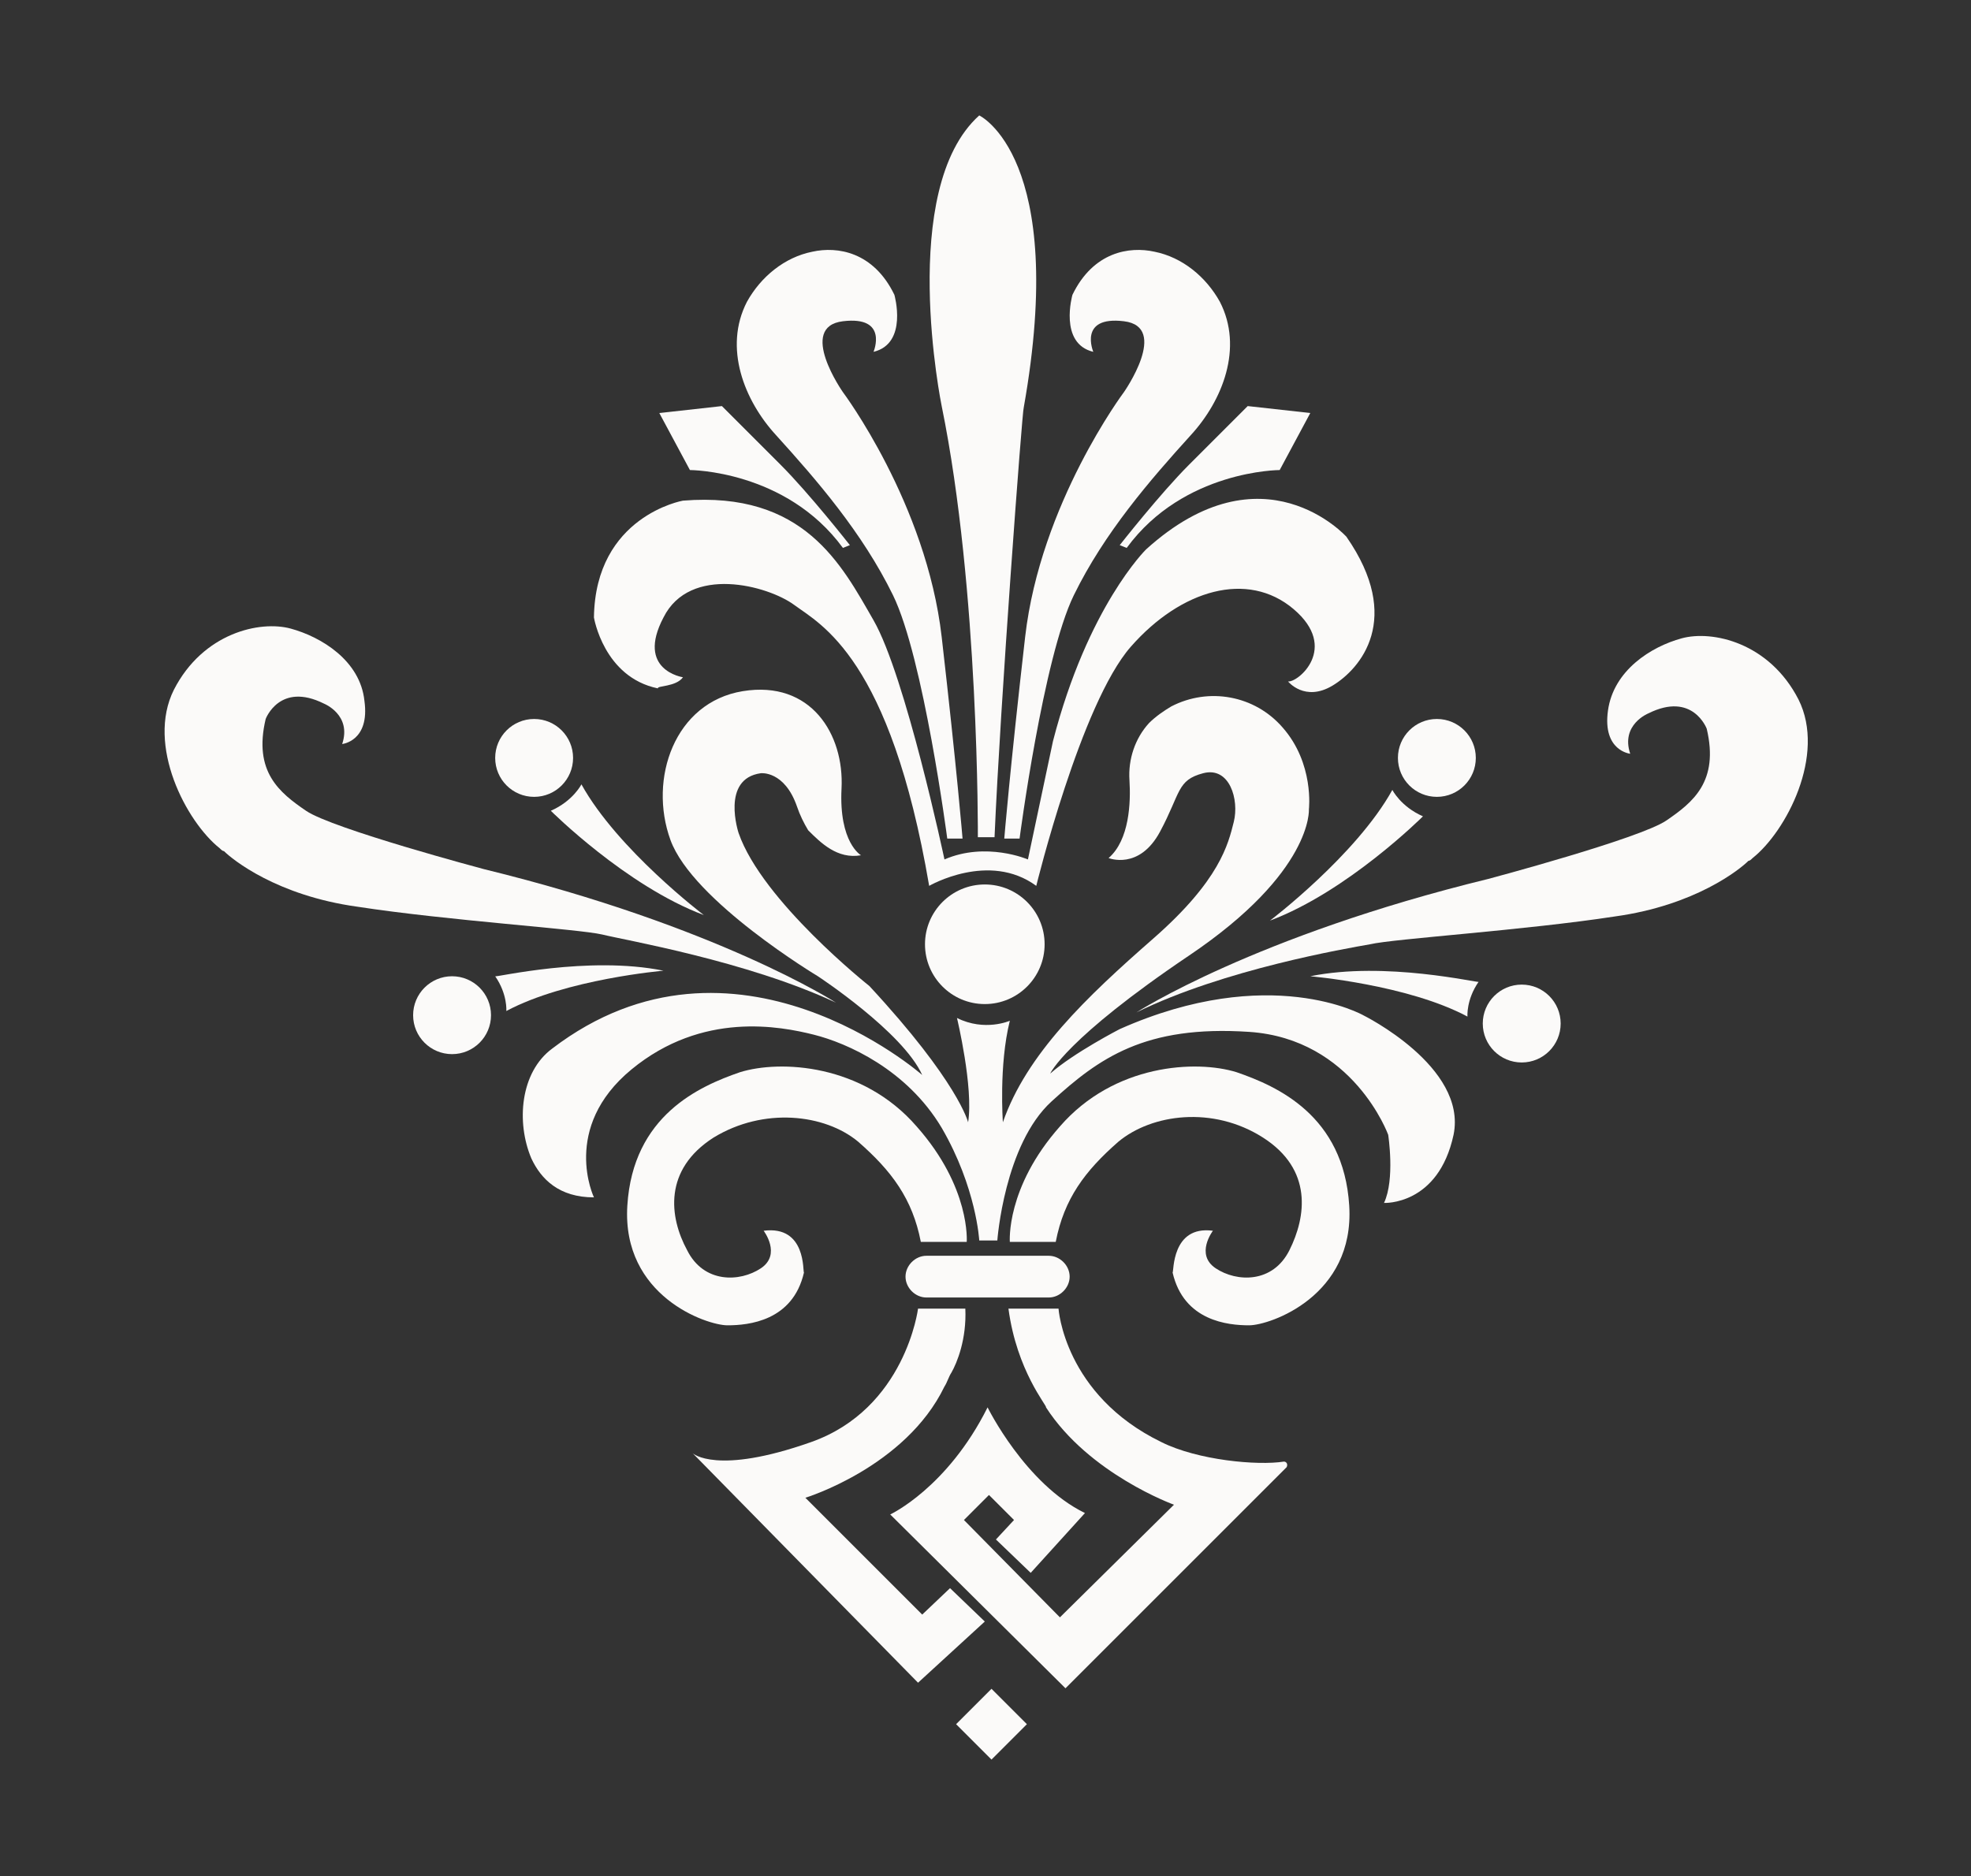
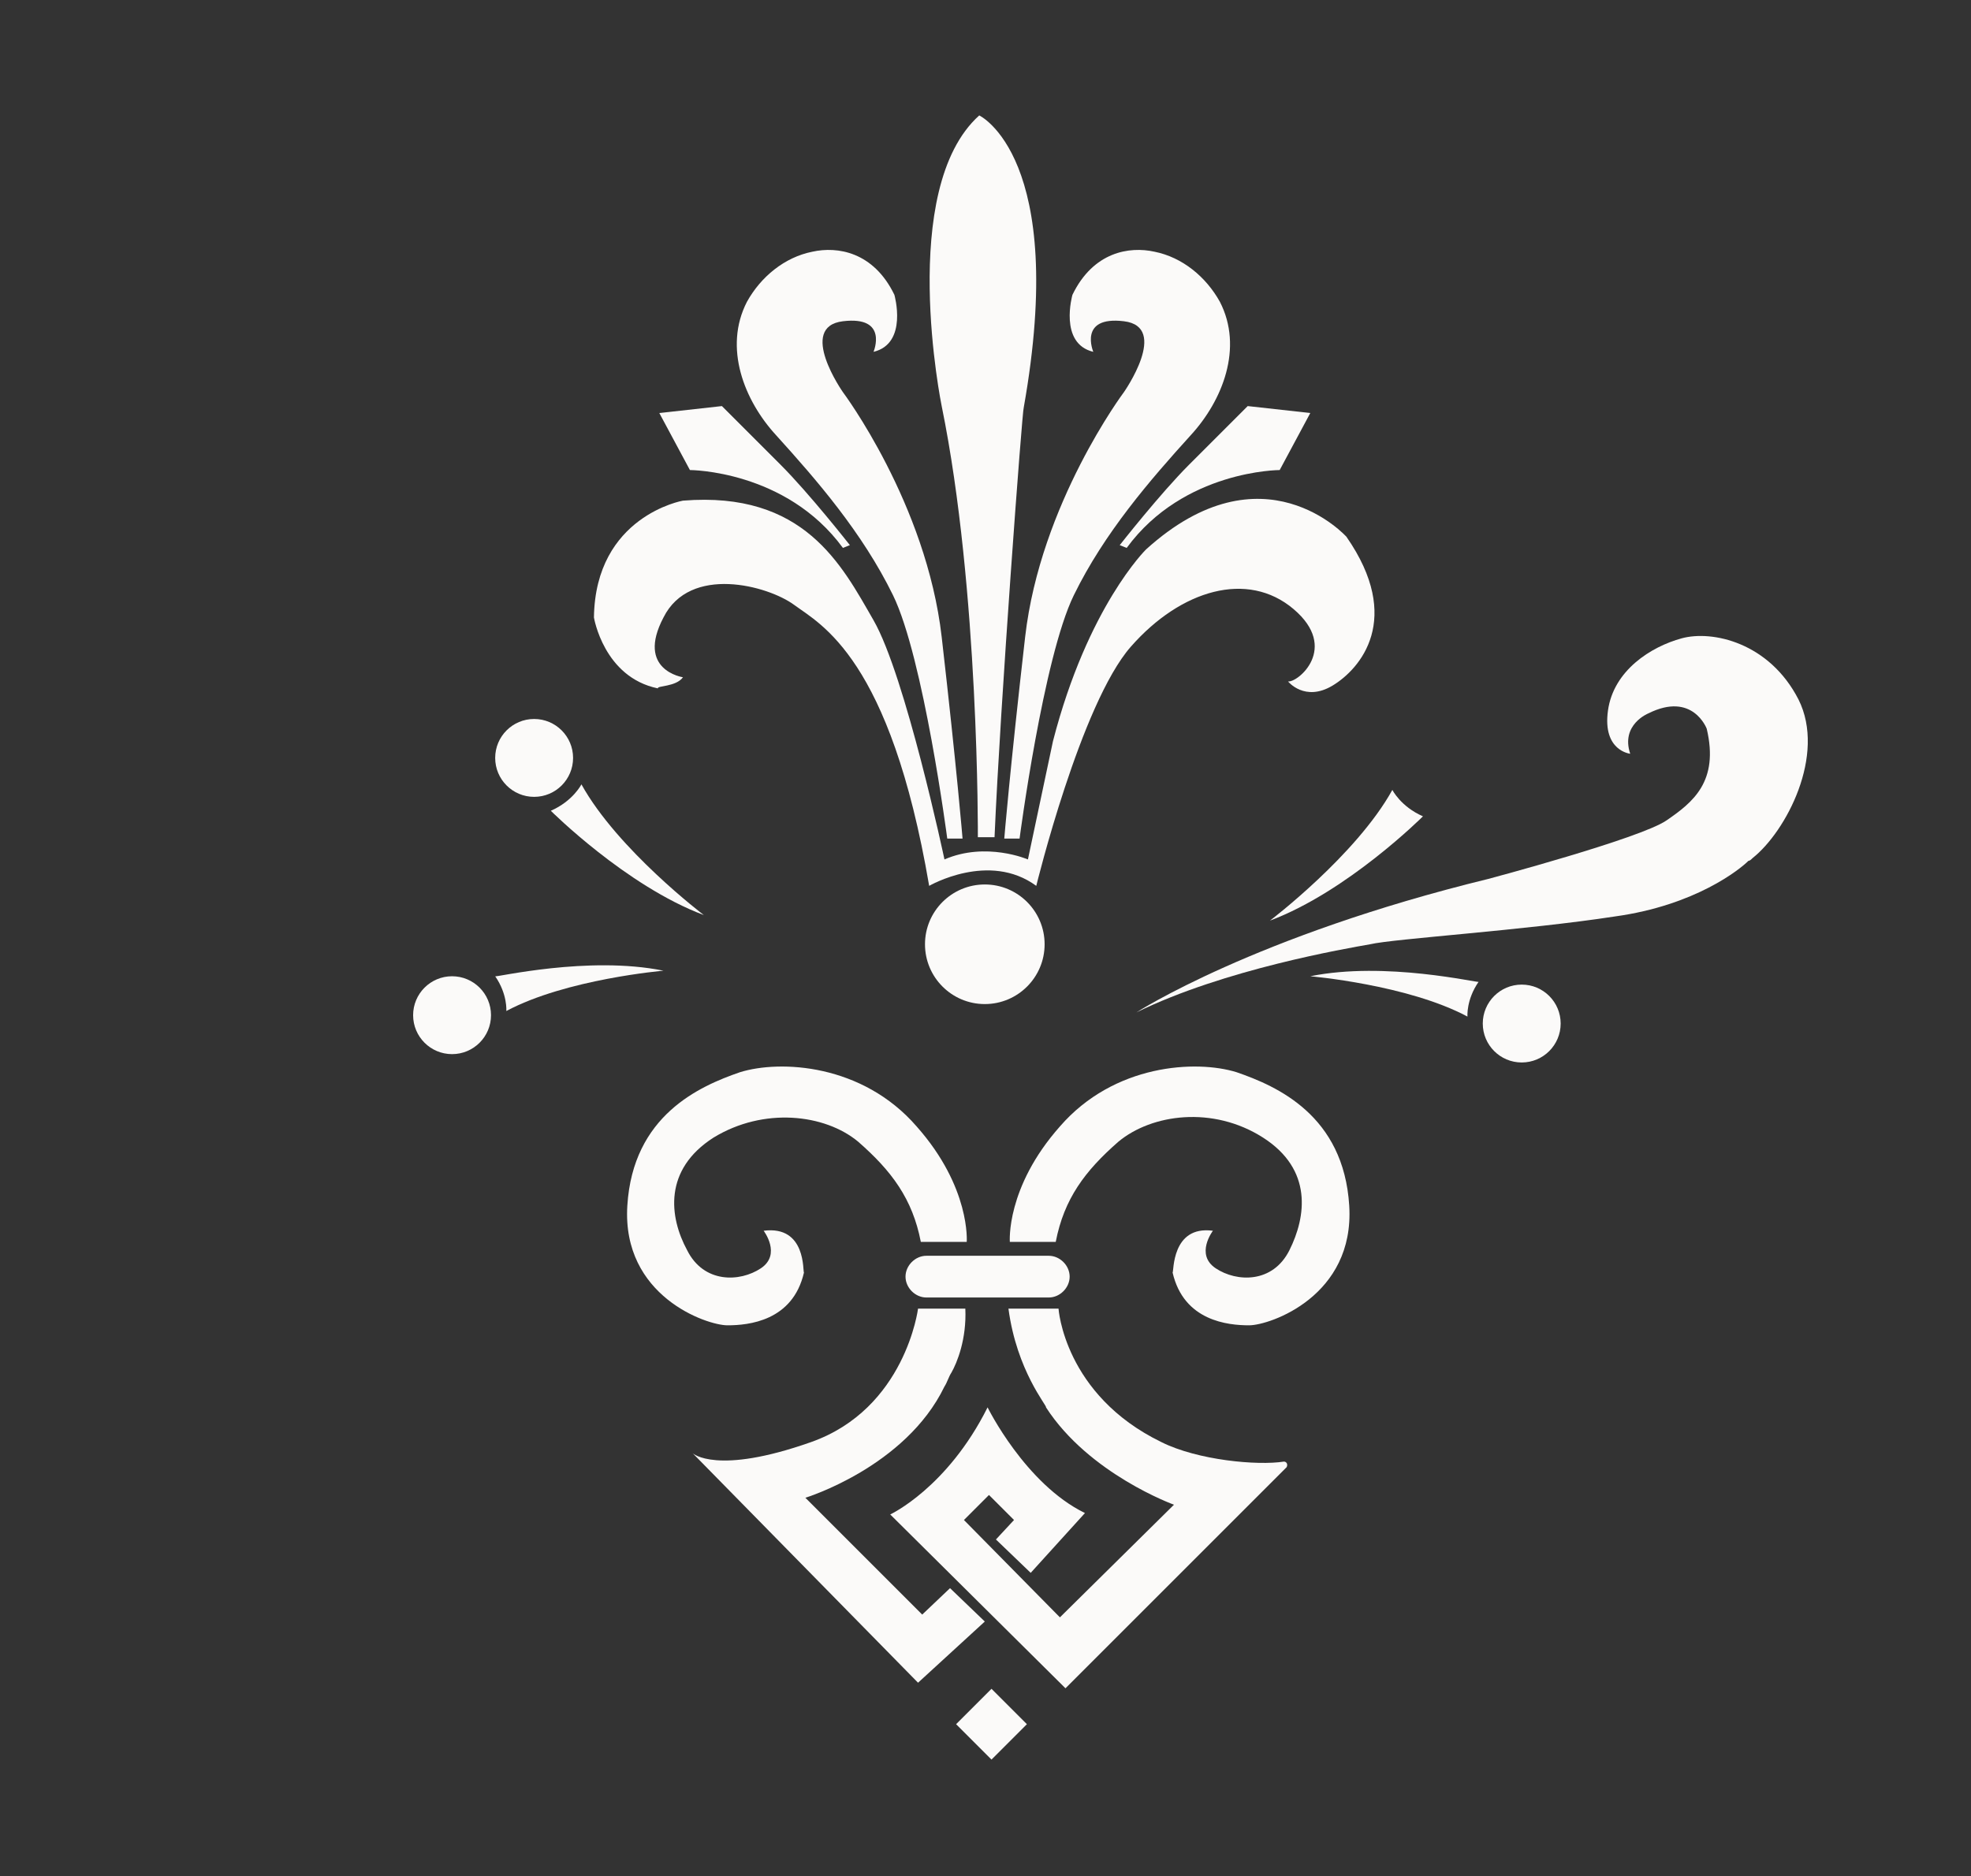
<svg xmlns="http://www.w3.org/2000/svg" version="1.1" id="Layer_1" x="0px" y="0px" viewBox="0 0 141.7 134.9" style="enable-background:new 0 0 141.7 134.9;" xml:space="preserve">
  <rect x="0" y="0" width="141.7" height="134.9" fill="#333333" stroke="none" />
  <style type="text/css">
	.st0{fill:#fbfaf9;}
</style>
  <g>
    <path class="st0" d="M71.5,60.2h-1.2c0,0,0.1-17.8-2.6-31c0,0-3.2-15.6,2.7-20.9c0,0,6.4,3,3.2,21C73.5,29.4,71.9,50.8,71.5,60.2z" />
    <path class="st0" d="M78.6,25.3c0,0-1.1-2.6,2.2-2.2c3.3,0.4,0,5.1,0,5.1s-6,8-7.1,17.6c-1.1,9.6-1.5,14.5-1.5,14.5h1.1   c0,0,1.7-13,3.9-17.5s5.5-8.3,8.4-11.5c2.3-2.5,3.8-6.3,2.1-9.6c-1-1.8-2.7-3.2-4.7-3.6c-1.8-0.4-4.4,0-5.9,3.1   C77.1,21.2,76.1,24.7,78.6,25.3z" />
    <path class="st0" d="M62.8,25.3c0,0,1.1-2.6-2.2-2.2s0,5.1,0,5.1s6,8,7.1,17.6c1.1,9.6,1.5,14.5,1.5,14.5h-1.1c0,0-1.7-13-3.9-17.5   s-5.5-8.3-8.4-11.5c-2.3-2.5-3.8-6.3-2.1-9.6c1-1.8,2.7-3.2,4.7-3.6c1.8-0.4,4.4,0,5.9,3.1C64.3,21.2,65.3,24.7,62.8,25.3z" />
    <path class="st0" d="M80.5,39.2c0,0,2.9-3.7,5-5.8c2.1-2.1,4.2-4.2,4.2-4.2l4.5,0.5L92,33.8c0,0-6.9,0-11,5.6L80.5,39.2z" />
    <path class="st0" d="M61.1,39.2c0,0-2.9-3.7-5-5.8s-4.2-4.2-4.2-4.2l-4.5,0.5l2.2,4.1c0,0,6.9,0,11,5.6L61.1,39.2z" />
    <path class="st0" d="M49.1,48.7c0,0-3.4-0.5-1.4-4.3c1.9-3.8,7.5-2.3,9.4-0.9c1.9,1.4,6.9,3.8,9.7,20.2c0,0,4.3-2.5,7.7,0   c0,0,3.2-13.1,6.8-17.2S89.7,41,93,43.8c3.3,2.8,0.3,5.3-0.4,5.2c0,0,1.2,1.5,3.2,0.3c2-1.2,5.1-4.8,1-10.7c0,0-6-6.7-14.4,0.9   c0,0-4.2,4.1-6.7,13.8l-1.8,8.5c0,0-3-1.3-6,0c0,0-2.8-13.2-5.1-17.2s-5-9.3-13.7-8.6c0,0-6.3,1.1-6.4,8.4c0,0,0.7,4.3,4.6,5.1   C47.2,49.3,48.6,49.4,49.1,48.7z" />
    <circle class="st0" cx="70.8" cy="67.9" r="4.3" />
-     <path class="st0" d="M61.9,61.5c0,0-1.6-0.9-1.4-4.8c0.2-3.9-2.2-7.8-7.1-7c-4.9,0.8-6.8,6.3-5.2,10.7c1.6,4.4,10.6,9.8,10.6,9.8   s6.1,4,7.5,7.1c0,0-13.5-11.9-26.6-1.9c-2.3,1.7-2.6,5.3-1.5,7.9c0.7,1.5,2,2.8,4.5,2.8c0,0-2.4-5,2.7-9.2   c5.1-4.2,10.7-3.1,13.1-2.5c2.4,0.6,6.7,2.5,9.2,6.7c2.5,4.3,2.7,8.1,2.7,8.1h1.3c0,0,0.5-6.9,3.9-10s6.7-5.5,14.2-5   c7.5,0.5,10,7.4,10,7.4s0.5,3.2-0.3,4.9c0,0,3.9,0.2,5-4.9C105.5,76.7,98,73,98,73s-6.7-3.8-17.5,1c0,0-3.3,1.7-5,3.2   c0,0,1.1-2.5,10-8.5s8.6-10.5,8.6-10.5s0.4-3.3-1.9-5.9c-2-2.3-5.3-2.9-8-1.5c-0.5,0.3-1.1,0.7-1.6,1.2c-1,1.1-1.5,2.6-1.4,4.1   c0.1,1.6,0,4.3-1.5,5.6c0,0,2.2,0.9,3.7-1.9c1.5-2.8,1.2-3.7,3.1-4.2c1.9-0.5,2.6,1.9,2.2,3.5s-1,4.2-5.8,8.4   c-4.8,4.2-9.1,8.3-10.8,13.2c0,0-0.3-4.1,0.5-7.3c0,0-1.8,0.8-3.8-0.2c0,0,1.2,5,0.8,7.5c0,0-0.7-2.9-7.1-9.8c0,0-7.7-6.1-9.4-11   c0,0-1.3-3.9,1.6-4.3c0,0,1.7-0.2,2.6,2.4c0.2,0.6,0.5,1.2,0.8,1.7C59,60.6,60.2,61.8,61.9,61.5z" />
    <circle class="st0" cx="38.4" cy="54.5" r="2.8" />
-     <circle class="st0" cx="103.3" cy="54.5" r="2.8" />
    <circle class="st0" cx="109.4" cy="73.6" r="2.8" />
    <circle class="st0" cx="32.5" cy="73" r="2.8" />
    <path class="st0" d="M50.6,65.8c0,0-6.2-4.7-8.8-9.4c0,0-0.6,1.2-2.2,1.9C39.6,58.3,45,63.7,50.6,65.8z" />
    <path class="st0" d="M91.3,66.2c0,0,6.2-4.7,8.8-9.4c0,0,0.6,1.2,2.2,1.9C102.3,58.7,96.9,64.1,91.3,66.2z" />
    <path class="st0" d="M47.7,69.8c0,0-7,0.6-11.3,2.9c0,0,0.1-1.2-0.8-2.5C35.6,70.3,42.3,68.7,47.7,69.8z" />
    <path class="st0" d="M94.2,70.2c0,0,7,0.6,11.3,2.9c0,0-0.1-1.2,0.8-2.5C106.3,70.7,99.6,69.1,94.2,70.2z" />
-     <path class="st0" d="M60.1,72.1c0,0-8.5-5.5-25.3-9.6c0,0-10.9-2.9-12.8-4.2s-3.8-2.8-2.9-6.6c0,0,1-2.7,4.2-1.1c0,0,2,0.8,1.3,2.9   c0,0,2-0.2,1.6-3.1c-0.3-2.9-3.1-4.6-5.3-5.2c-2.2-0.6-6.3,0.3-8.4,4.4c-2,4,0.9,9.5,3.3,11.4c0.1,0.1,0.2,0.2,0.3,0.2   c0.6,0.6,3.8,3.2,9.6,4c6.5,1,15.9,1.6,17.6,2C44.9,67.6,53.7,69.1,60.1,72.1z" />
    <path class="st0" d="M81.7,72.8c0,0,8.5-5.5,25.3-9.6c0,0,10.9-2.9,12.8-4.2c1.9-1.3,3.8-2.8,2.9-6.6c0,0-1-2.7-4.2-1.1   c0,0-2,0.8-1.3,2.9c0,0-2-0.2-1.6-3.1s3.1-4.6,5.3-5.2c2.2-0.6,6.3,0.3,8.4,4.4c2,4-0.9,9.5-3.3,11.4c-0.1,0.1-0.2,0.2-0.3,0.2   c-0.6,0.6-3.8,3.2-9.6,4c-6.5,1-15.9,1.6-17.6,2C96.8,68.2,88,69.7,81.7,72.8z" />
    <path class="st0" d="M54.9,88.5c0,0,1.3,1.7-0.2,2.7c-1.5,1-4.1,1.1-5.3-1.3c-1.3-2.4-1.7-5.8,1.9-8.1c3.6-2.2,8-1.7,10.4,0.3   c2.4,2.1,3.9,4.1,4.5,7.2h3.3c0,0,0.3-3.9-3.6-8.3c-3.9-4.5-9.8-4.8-12.7-3.9c-2.9,1-7.7,3.1-8.1,9.6c-0.4,6.5,5.7,8.6,7.2,8.6   s4.7-0.3,5.5-3.8C57.7,91.5,58,88.1,54.9,88.5z" />
    <path class="st0" d="M87.2,88.5c0,0-1.3,1.7,0.2,2.7c1.5,1,4.1,1.1,5.3-1.3s1.7-5.8-1.9-8.1s-8-1.7-10.4,0.3   c-2.4,2.1-3.9,4.1-4.5,7.2h-3.3c0,0-0.3-3.9,3.6-8.3c3.9-4.5,9.8-4.8,12.7-3.9c2.9,1,7.7,3.1,8.1,9.6c0.4,6.5-5.7,8.6-7.2,8.6   s-4.7-0.3-5.5-3.8C84.4,91.5,84.2,88.1,87.2,88.5z" />
    <path class="st0" d="M75.4,93.3h-8.8c-0.8,0-1.5-0.7-1.5-1.5l0,0c0-0.8,0.7-1.5,1.5-1.5h8.8c0.8,0,1.5,0.7,1.5,1.5l0,0   C76.9,92.6,76.2,93.3,75.4,93.3z" />
    <path class="st0" d="M69.4,94.1H66c0,0-0.9,7.2-7.7,9.6s-8.5,0.8-8.5,0.8l16.2,16.5l4.8-4.4l-2.5-2.4l-2,1.9l-8.4-8.4   c0,0,7.2-2.2,10-8c0.2-0.3,0.3-0.7,0.5-1C68.8,98,69.5,96.3,69.4,94.1z" />
    <path class="st0" d="M72.5,94.1h3.6c0,0,0.4,6.2,7.4,9.6c2.6,1.3,6.9,1.7,8.8,1.4c0.2,0,0.3,0.2,0.2,0.4l-15.9,15.9L64,108.9   c0,0,4.1-1.9,7-7.7c0,0,2.7,5.5,7,7.6l-3.9,4.3l-2.5-2.4l1.3-1.4l-1.8-1.8l-1.8,1.8l6.9,7l8.2-8.1c0,0-6.1-2.2-9.2-7   C75.3,101.1,73.1,98.6,72.5,94.1z" />
    <rect x="69.5" y="122.2" transform="matrix(0.707 -0.707 0.707 0.707 -66.796 86.724)" class="st0" width="3.6" height="3.6" />
  </g>
</svg>